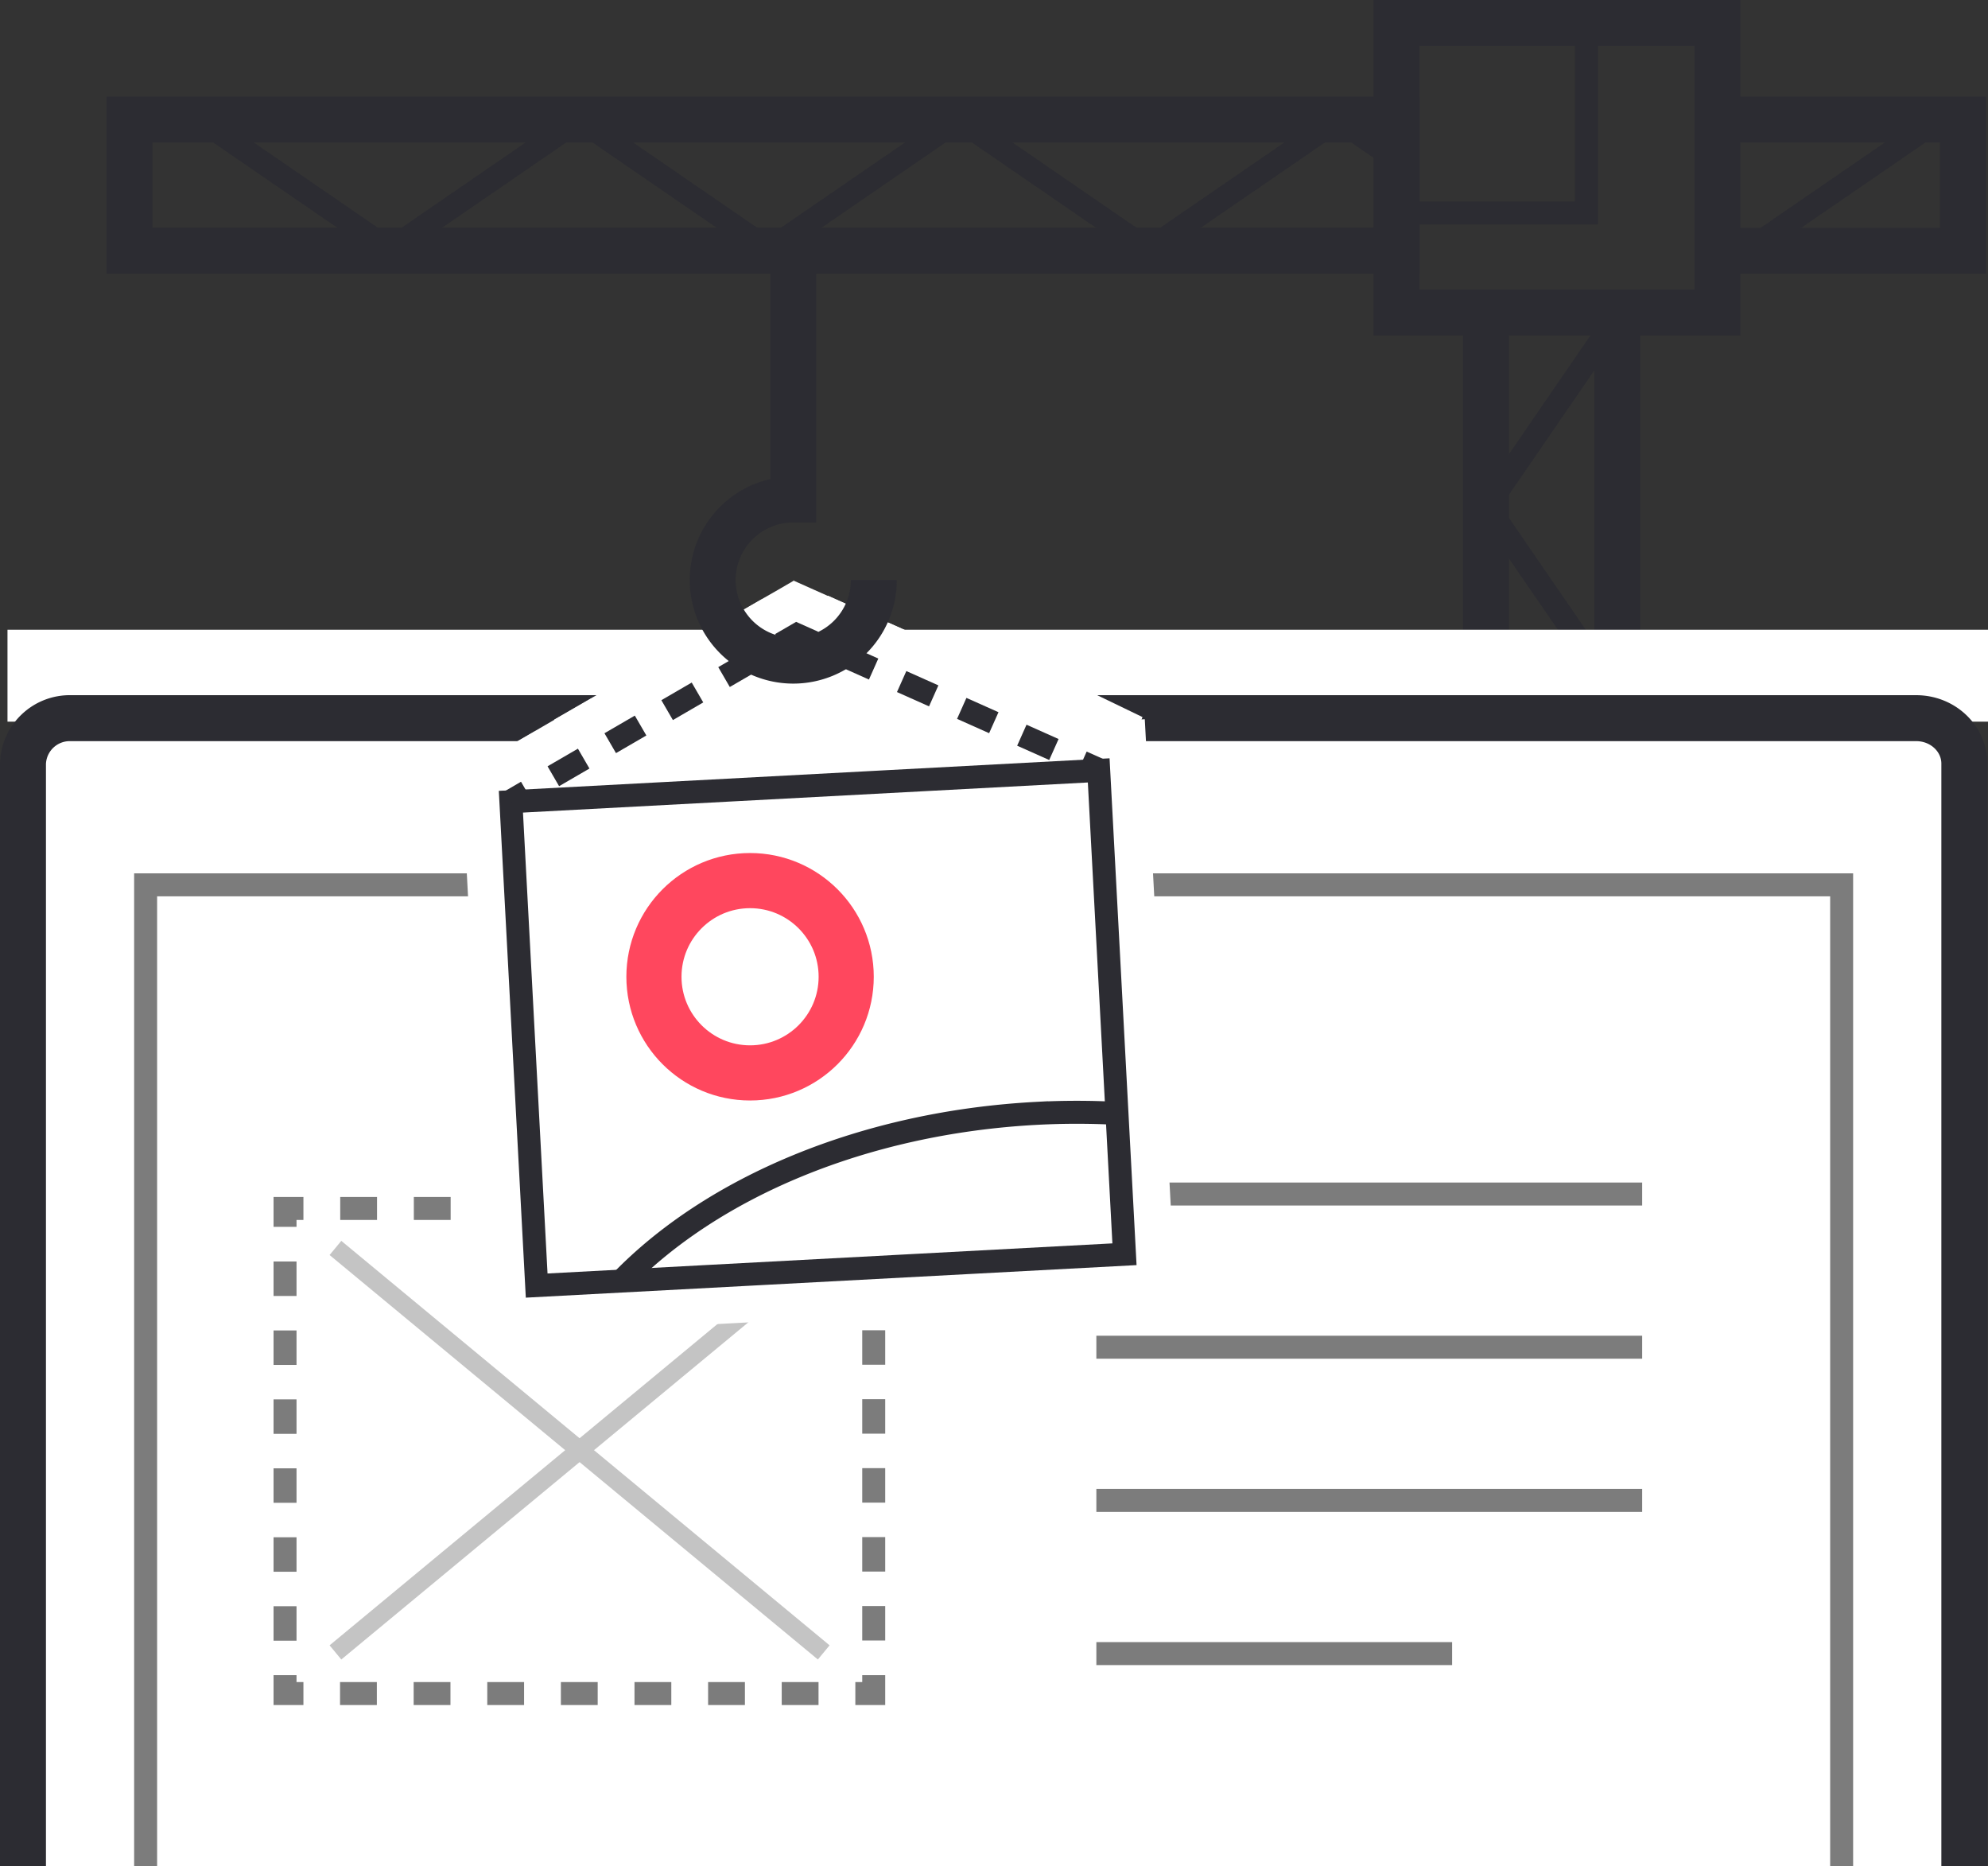
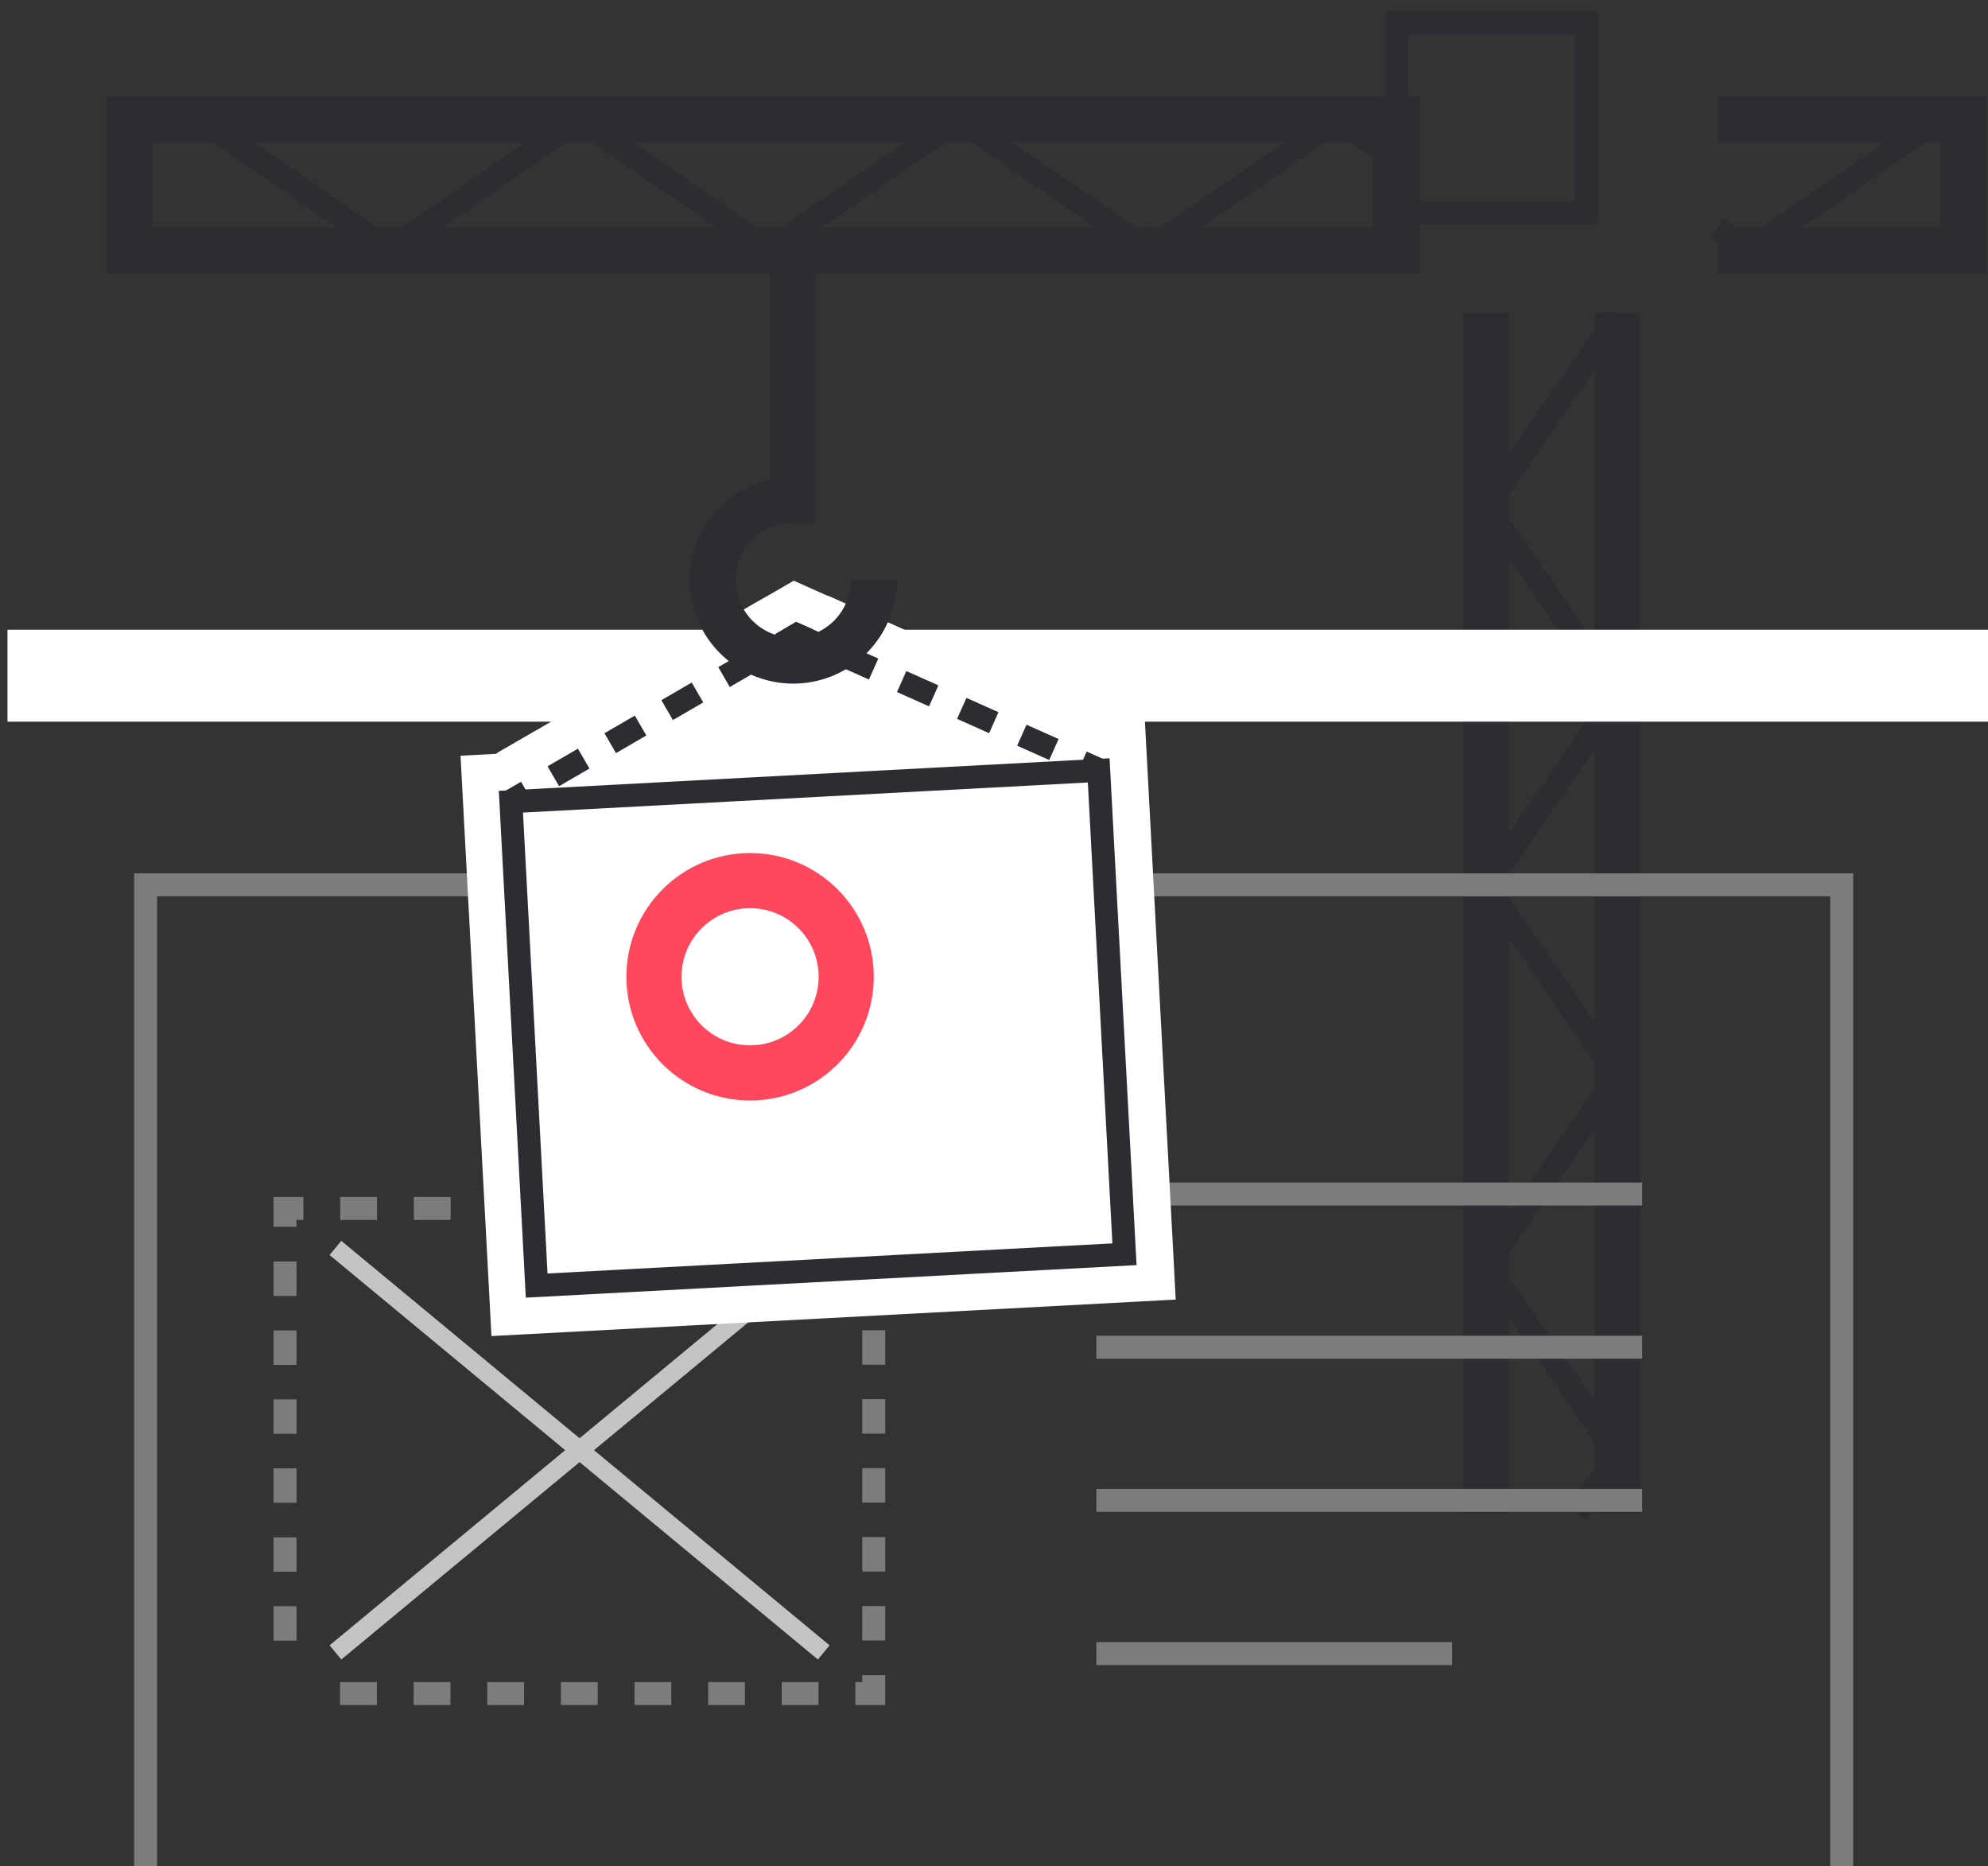
<svg xmlns="http://www.w3.org/2000/svg" id="Layer_1" data-name="Layer 1" viewBox="0 0 432.63 406.01">
  <rect x="0" y="0" width="432.63" height="406.01" fill="#333333" stroke="none" />
  <defs>
    <style>.cls-1,.cls-10,.cls-11,.cls-12,.cls-2,.cls-5,.cls-6,.cls-7,.cls-8{fill:none;}.cls-1,.cls-10,.cls-11,.cls-2,.cls-4,.cls-9{stroke:#2c2c32;}.cls-1,.cls-10,.cls-11,.cls-12,.cls-4,.cls-5,.cls-6,.cls-7,.cls-8,.cls-9{stroke-miterlimit:10;}.cls-1,.cls-4{stroke-width:10px;}.cls-2{stroke-linejoin:bevel;}.cls-10,.cls-11,.cls-2,.cls-5,.cls-6,.cls-7,.cls-9{stroke-width:5px;}.cls-3,.cls-4,.cls-9{fill:#fff;}.cls-5,.cls-6,.cls-7{stroke:#7c7c7c;}.cls-6{stroke-dasharray:8.01 8.01;}.cls-7{stroke-dasharray:7.5 7.5;}.cls-8{stroke:#c4c4c4;stroke-width:4px;}.cls-11{stroke-dasharray:7.64 6.68;}.cls-12{stroke:#ff475e;stroke-width:12px;}</style>
  </defs>
  <title>website-building</title>
  <line class="cls-1" x1="351.95" y1="329.27" x2="351.95" y2="68.01" />
  <line class="cls-1" x1="323.4" y1="329.27" x2="323.4" y2="68.01" />
  <polyline class="cls-2" points="351.96 68.88 323.61 110.16 351.96 151.43 323.61 192.71 351.96 233.99 323.61 275.26 351.96 316.54 343.22 329.27" />
  <rect class="cls-3" x="1.63" y="137.01" width="431" height="20" />
-   <path class="cls-4" d="M1230.37,477V237.14a10.19,10.19,0,0,1,10.47-9.9h401.54c5.78,0,10.47,4.43,10.47,9.9V477" transform="translate(-1225.37 -70.99)" />
  <line class="cls-5" x1="238.59" y1="259.78" x2="357.37" y2="259.78" />
  <line class="cls-5" x1="238.59" y1="293.11" x2="357.37" y2="293.11" />
  <line class="cls-5" x1="238.59" y1="326.44" x2="357.37" y2="326.44" />
  <line class="cls-5" x1="238.59" y1="359.77" x2="316.01" y2="359.77" />
  <polyline class="cls-5" points="190.14 364.46 190.14 368.46 186.14 368.46" />
  <line class="cls-6" x1="178.13" y1="368.46" x2="70.04" y2="368.46" />
-   <polyline class="cls-5" points="66.03 368.46 62.03 368.46 62.03 364.46" />
  <line class="cls-7" x1="62.03" y1="356.96" x2="62.03" y2="270.67" />
  <polyline class="cls-5" points="62.03 266.92 62.03 262.92 66.03 262.92" />
  <line class="cls-6" x1="74.04" y1="262.92" x2="182.13" y2="262.92" />
  <polyline class="cls-5" points="186.14 262.92 190.14 262.92 190.14 266.92" />
  <line class="cls-7" x1="190.14" y1="274.42" x2="190.14" y2="360.71" />
  <polyline class="cls-5" points="31.69 406.01 31.69 192.51 400.78 192.51 400.78 406.01" />
  <line class="cls-8" x1="73" y1="271.51" x2="179.26" y2="359.51" />
  <line class="cls-8" x1="179.26" y1="271.51" x2="73" y2="359.51" />
  <polygon class="cls-3" points="123.63 185.01 135.63 167.01 172.63 148.01 212.79 159.77 234.63 178.01 123.63 185.01" />
  <polygon class="cls-3" points="104.36 168.23 109.03 167.98 114.84 164.61 116.56 167.58 233.05 161.37 234.45 158.23 240.58 160.97 245.26 160.72 251.57 278.97 110.66 286.48 104.36 168.23" />
  <path class="cls-3" d="M1461.84,234.51l3.36,1.5,1.65-.09,5.88,110.26-132.92,7.09L1333.93,243l1.65-.09,3.18-1.85.94,1.63,121.38-6.47.76-1.72m-4-10.57-2,4.56-111.61,5.95-2.5-4.32-6.92,4-1.51.88-7.71.41.43,8,5.88,110.26.42,8,8-.42,132.91-7.09,8-.43-.42-8-5.88-110.26-.43-8-7.71.41-1.6-.71-7.3-3.26Z" transform="translate(-1225.37 -70.99)" />
  <rect class="cls-3" x="1418.59" y="213.02" width="13" height="15.64" transform="translate(-582.98 1361.06) rotate(-65.94)" />
  <path class="cls-3" d="M1422.62,217l7,3.11-2,4.57-7-3.12,2-4.56m-4-10.57-3.26,7.31-2,4.56-3.26,7.31,7.3,3.26,7,3.11,7.31,3.26,3.26-7.3,2-4.57,3.26-7.3-7.3-3.26-7-3.12-7.3-3.26Z" transform="translate(-1225.37 -70.99)" />
  <rect class="cls-3" x="1444.74" y="224.69" width="13" height="15.64" transform="translate(-578.15 1391.85) rotate(-65.94)" />
  <path class="cls-3" d="M1448.77,228.67l7,3.11-2,4.57-7-3.11,2-4.57m-4-10.57-3.26,7.31-2,4.56-3.27,7.31,7.31,3.26,7,3.11,7.31,3.27,3.26-7.31,2-4.56,3.26-7.31-7.3-3.26-7-3.12-7.3-3.26Z" transform="translate(-1225.37 -70.99)" />
  <rect class="cls-3" x="1405.51" y="207.18" width="13" height="15.64" transform="translate(-584.94 1345.95) rotate(-65.96)" />
  <path class="cls-3" d="M1409.54,211.16l7,3.11-2,4.57-7-3.11,2-4.57m-4-10.57-3.26,7.31-2,4.57-3.26,7.3,7.31,3.26,7,3.12,7.31,3.26,3.26-7.31,2-4.57,3.26-7.3-7.3-3.26-7-3.11-7.31-3.27Z" transform="translate(-1225.37 -70.99)" />
  <rect class="cls-3" x="1431.66" y="218.85" width="13" height="15.64" transform="translate(-580.11 1376.75) rotate(-65.96)" />
  <path class="cls-3" d="M1435.69,222.83l7,3.12-2,4.56-7-3.11,2-4.57m-4-10.56-3.26,7.3-2,4.57-3.26,7.31,7.31,3.26,7,3.11,7.31,3.26,3.26-7.31,2-4.56,3.26-7.31-7.3-3.26-7-3.11-7.3-3.26Z" transform="translate(-1225.37 -70.99)" />
-   <polygon class="cls-3" points="163.22 136.5 173.01 130.81 183.35 135.42 178.06 147.29 173.79 145.39 169.75 147.74 163.22 136.5" />
  <path class="cls-3" d="M1398.62,206.29l4.82,2.15-2,4.56-2.49-1.11-2.35,1.37-2.51-4.32,4.56-2.65m-.48-9-3.54,2.06L1390,202l-6.92,4,4,6.92,2.51,4.32,4,6.92,5.73-3.33,6,2.7,3.26-7.31,2-4.56,3.26-7.31-7.31-3.26-4.82-2.15-3.74-1.67Z" transform="translate(-1225.37 -70.99)" />
  <rect class="cls-3" x="1378.42" y="209.88" width="15.64" height="13" transform="translate(-1146.39 654.85) rotate(-30.16)" />
  <path class="cls-3" d="M1388.28,212.3l2.51,4.32-6.6,3.84-2.51-4.33,6.6-3.83m2.9-10.94-6.92,4-6.6,3.84-6.92,4,4,6.91,2.51,4.32,4,6.92,6.92-4,6.6-3.84,6.92-4-4-6.92-2.51-4.32-4-6.92Z" transform="translate(-1225.37 -70.99)" />
  <rect class="cls-3" x="1341.28" y="231.46" width="15.64" height="13" transform="translate(-1162.33 638.93) rotate(-30.16)" />
  <path class="cls-3" d="M1351.14,233.88l2.51,4.32-6.6,3.84-2.51-4.33,6.6-3.83m2.9-10.94-6.92,4-6.6,3.84-6.92,4,4,6.92,2.51,4.33,4,6.91,6.92-4,6.6-3.83,6.92-4-4-6.92-2.51-4.32-4-6.92Z" transform="translate(-1225.37 -70.99)" />
  <rect class="cls-3" x="1353.66" y="224.26" width="15.64" height="13" transform="translate(-1156.97 644.35) rotate(-30.16)" />
  <path class="cls-3" d="M1363.52,226.68,1366,231l-6.6,3.83-2.51-4.32,6.6-3.84m2.9-10.93-6.92,4-6.6,3.83-6.92,4,4,6.92,2.51,4.32,4,6.92,6.92-4,6.6-3.84,6.92-4-4-6.91-2.51-4.33-4-6.91Z" transform="translate(-1225.37 -70.99)" />
  <rect class="cls-3" x="1366.03" y="217.07" width="15.64" height="13" transform="translate(-1151.78 649.34) rotate(-30.15)" />
  <path class="cls-3" d="M1375.9,219.49l2.51,4.32-6.6,3.84-2.51-4.32,6.6-3.84m2.9-10.94-6.92,4-6.6,3.84-6.92,4,4,6.91,2.51,4.33,4,6.92,6.92-4,6.6-3.84,6.92-4-4-6.91-2.51-4.33-4-6.92Z" transform="translate(-1225.37 -70.99)" />
  <rect class="cls-9" x="1339.28" y="241.88" width="128.1" height="105.42" transform="translate(-1239.07 4.15) rotate(-3.05)" />
  <line class="cls-10" x1="239.11" y1="167.43" x2="235.46" y2="165.8" />
  <line class="cls-11" x1="229.35" y1="163.07" x2="180.1" y2="141.09" />
  <polyline class="cls-10" points="177.05 139.73 173.4 138.1 169.94 140.11" />
  <line class="cls-11" x1="164.17" y1="143.47" x2="117.53" y2="170.56" />
  <line class="cls-10" x1="114.64" y1="172.24" x2="111.19" y2="174.25" />
-   <path class="cls-10" d="M1360.65,349.65c19.64-20.21,52.46-34.41,90.28-36.43a165.61,165.61,0,0,1,17.54,0" transform="translate(-1225.37 -70.99)" />
  <circle class="cls-12" cx="163.23" cy="212.51" r="20.92" />
  <rect class="cls-1" x="28.19" y="26" width="275.72" height="28.56" />
-   <rect class="cls-1" x="303.91" y="5" width="69.83" height="63.01" />
  <polyline class="cls-2" points="43.53 26 84.81 54.35 126.08 26 167.36 54.35 208.64 26 249.91 54.35 291.19 26 303.92 34.74" />
  <polyline class="cls-1" points="373.74 26 427.18 26 427.18 54.56 373.74 54.56" />
  <polyline class="cls-2" points="373.74 49.64 380.6 54.35 421.88 26 427.18 29.64" />
  <rect class="cls-10" x="303.92" y="5" width="41.33" height="41.33" />
  <path class="cls-1" d="M1415.53,197.19A17.53,17.53,0,1,1,1398,179.66V125" transform="translate(-1225.37 -70.99)" />
  <polygon class="cls-3" points="219.63 142.01 248.63 156.01 245.63 164.01 226.27 156.18 204.63 147.01 219.63 142.01" />
</svg>